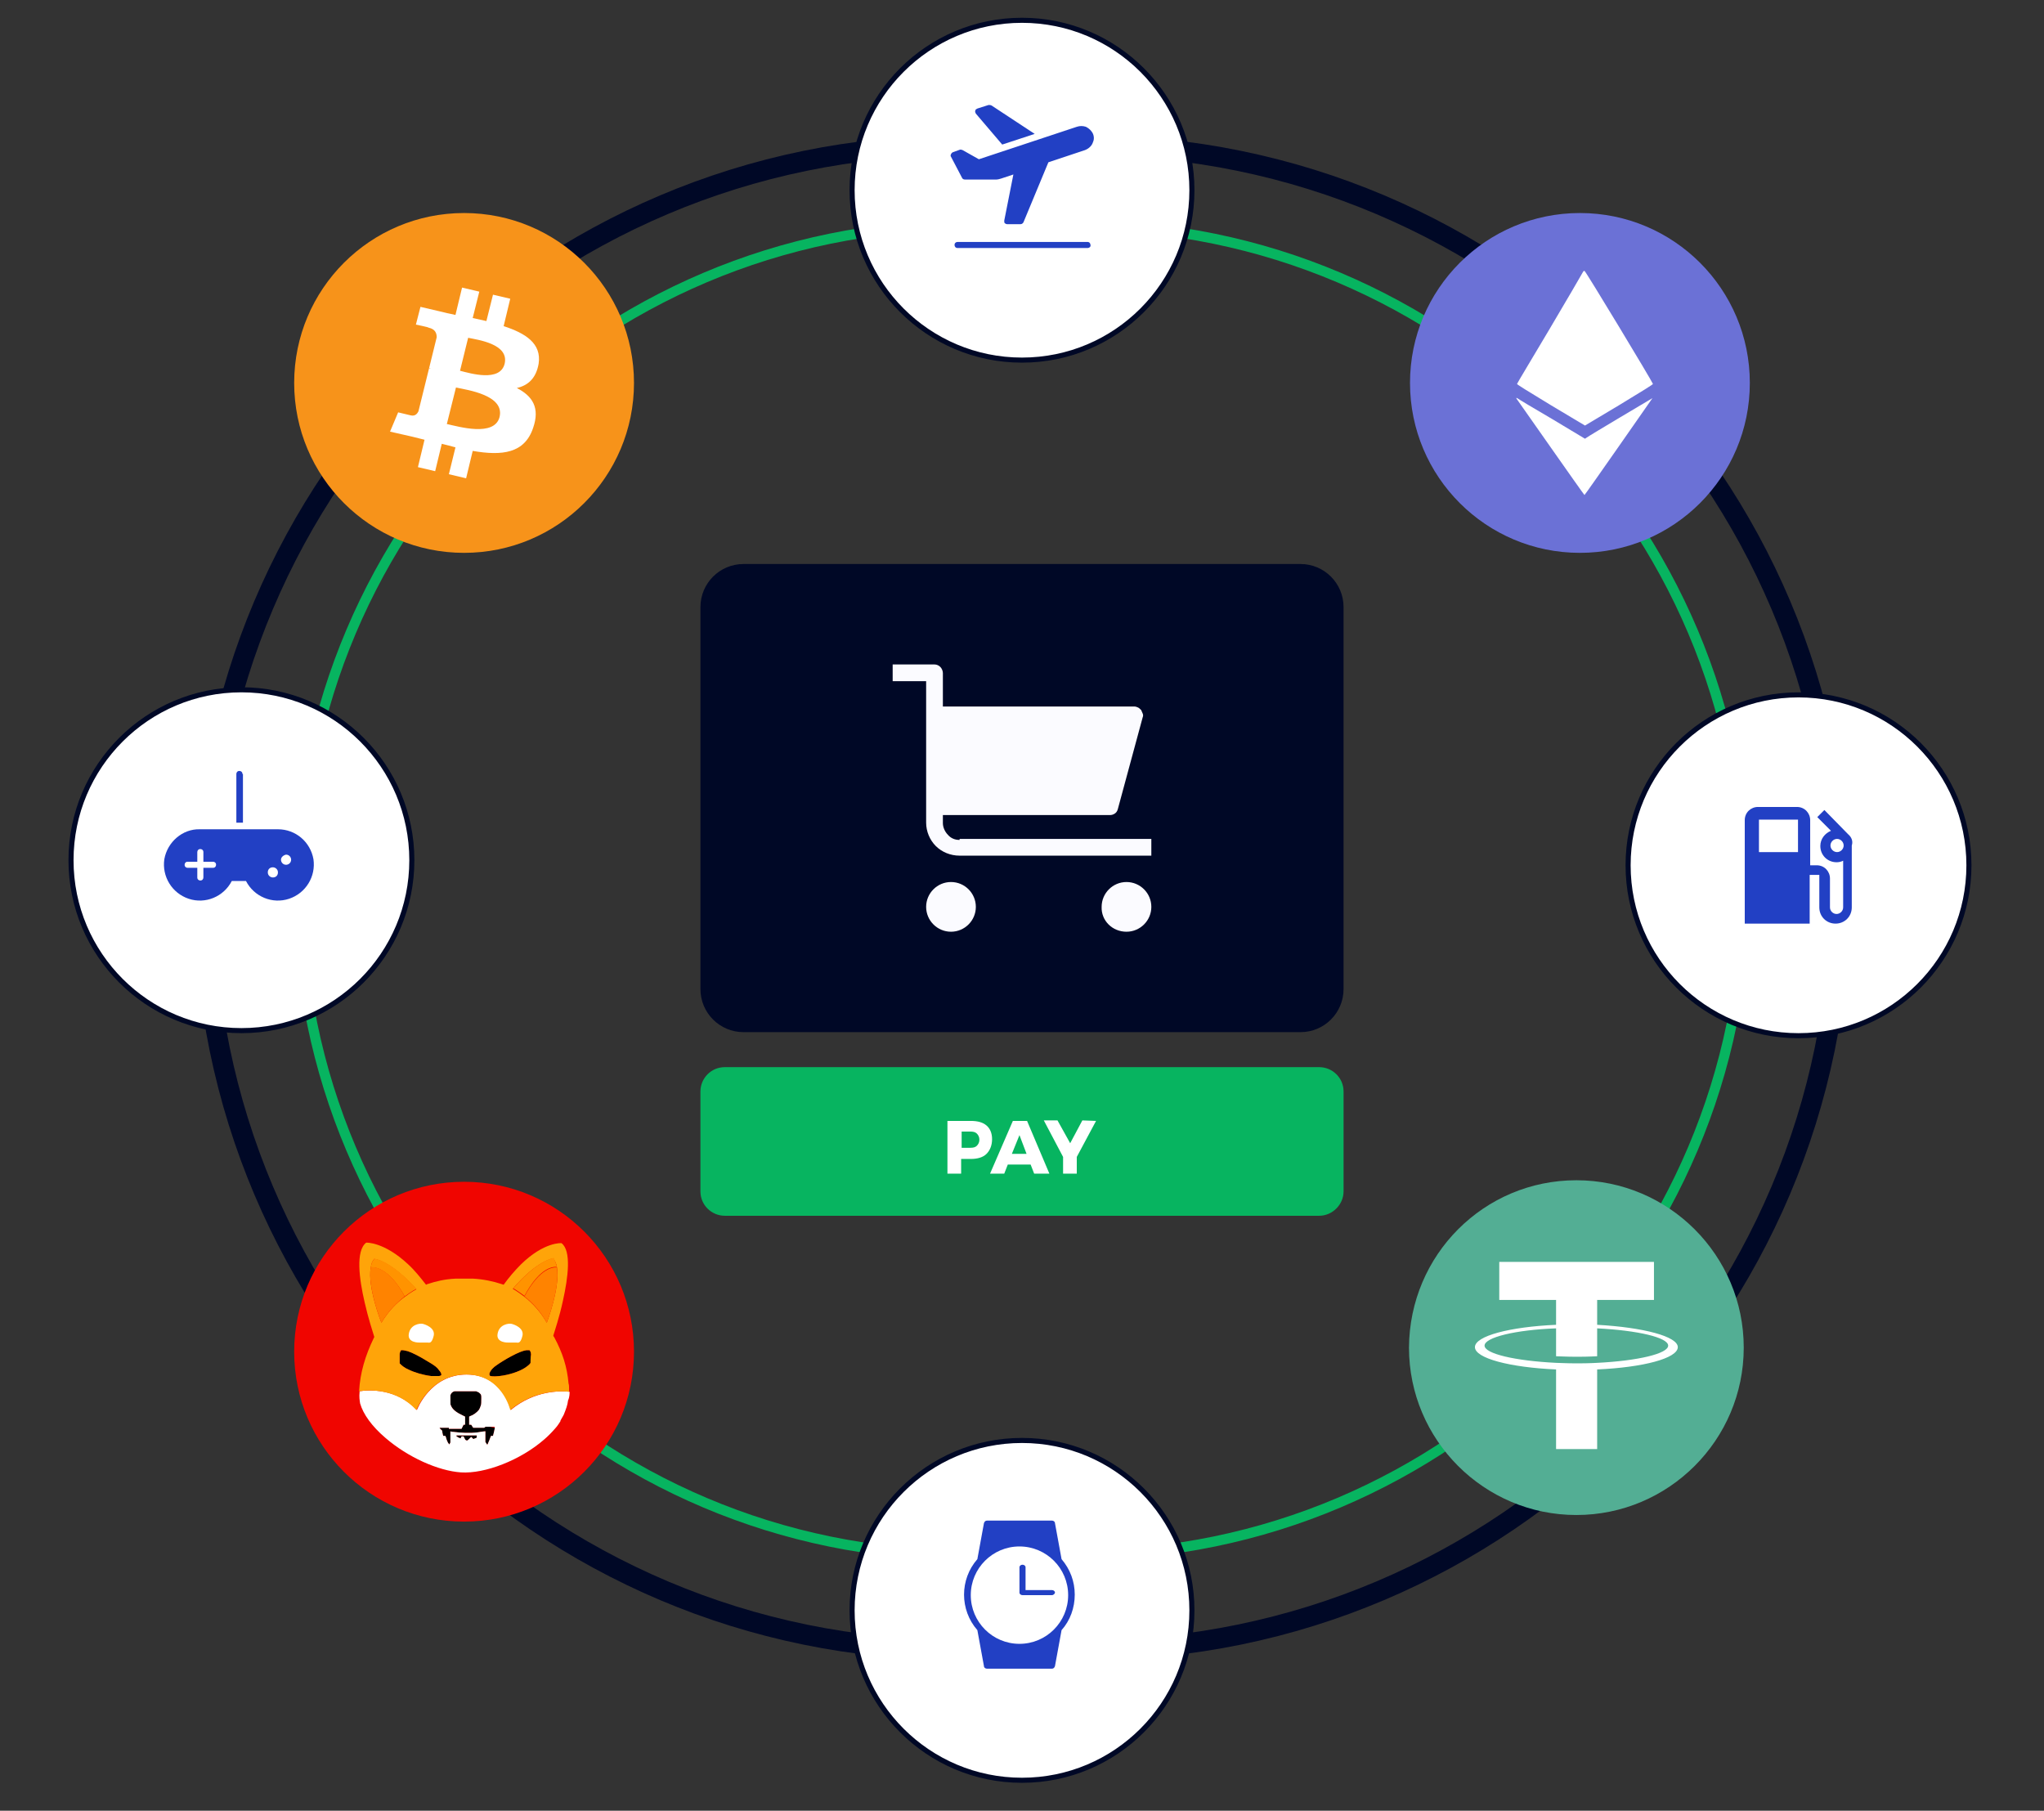
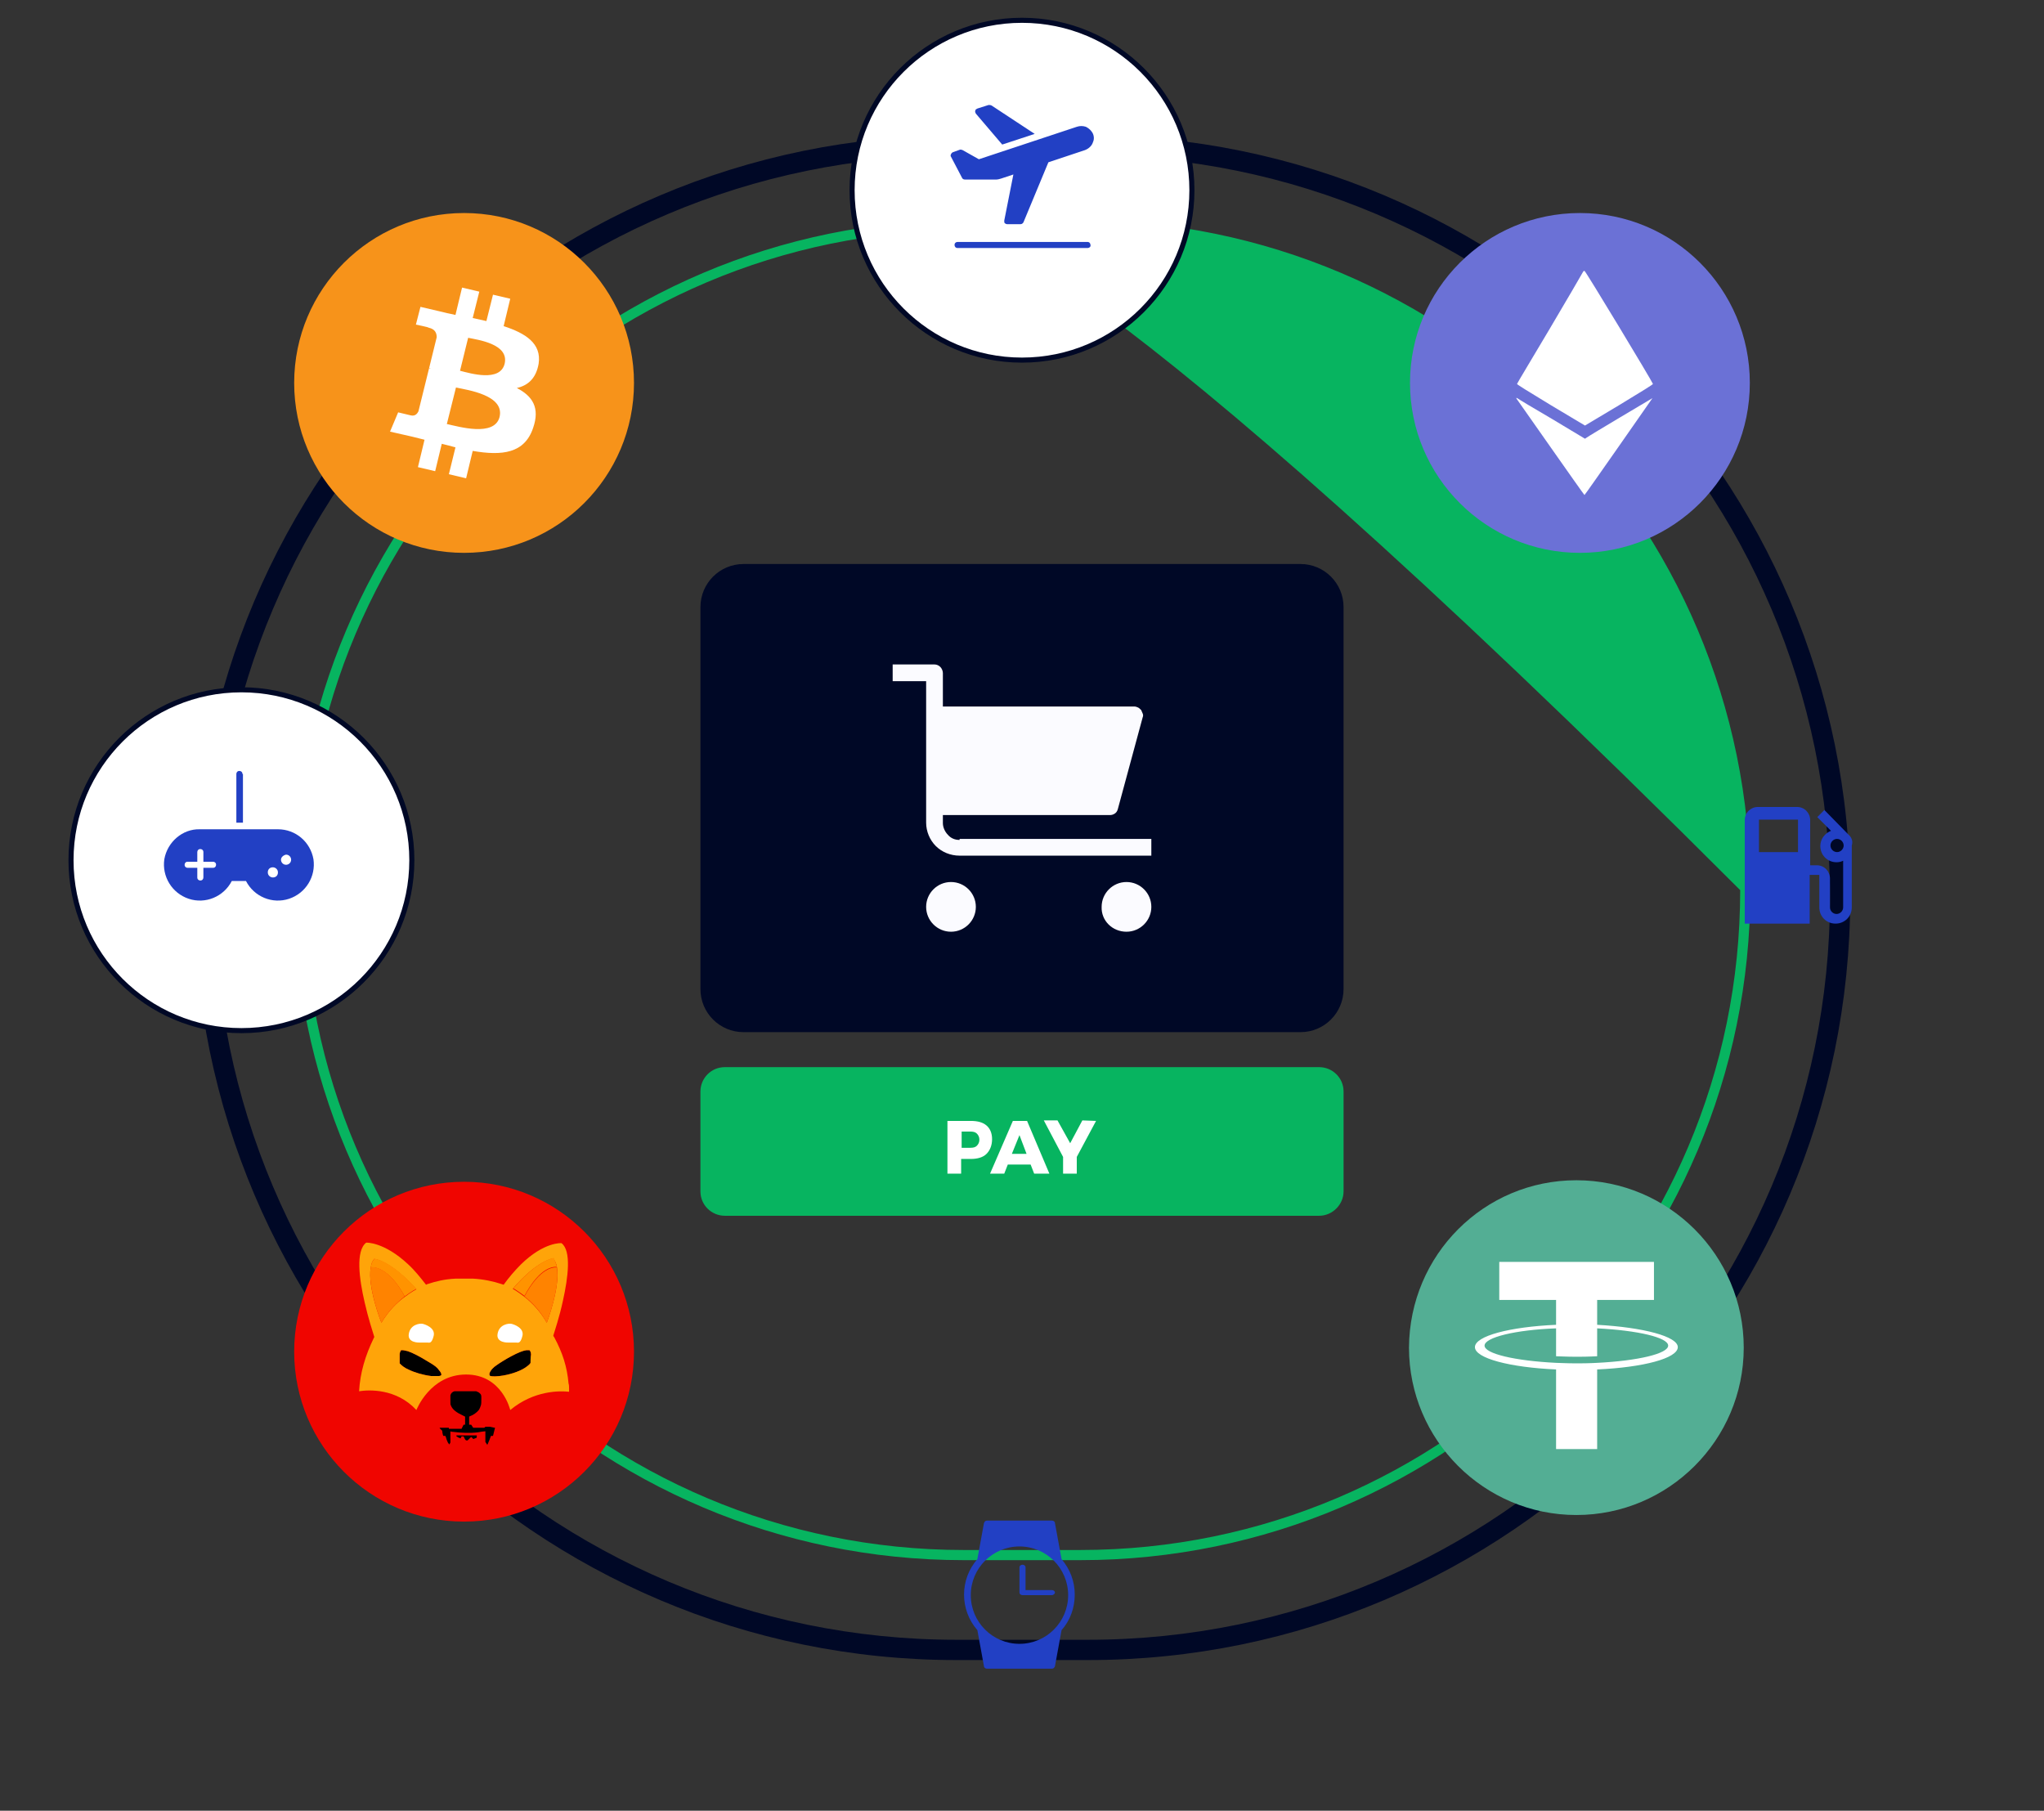
<svg xmlns="http://www.w3.org/2000/svg" version="1.1" id="Camada_1" x="0px" y="0px" viewBox="0 0 403 357" style="enable-background:new 0 0 403 357;" xml:space="preserve">
  <rect x="0" y="0" width="403" height="357" fill="#333333" stroke="none" />
  <style type="text/css">
	.st0{fill:#07B460;}
	.st1{fill:#000826;}
	.st2{fill:#FFFFFF;stroke:#000826;stroke-miterlimit:10;}
	.st3{fill-rule:evenodd;clip-rule:evenodd;fill:#2240C4;}
	.st4{fill:#2240C4;}
	.st5{fill:#F00500;}
	.st6{fill:#FFFFFF;}
	.st7{fill:#FFA409;}
	.st8{fill:#FF9300;}
	.st9{fill:#FF8300;}
	.st10{fill:#F7931A;}
	.st11{fill-rule:evenodd;clip-rule:evenodd;fill:#FFFFFF;}
	.st12{fill:#6B71D6;}
	.st13{fill:#FBFBFF;}
	.st14{fill:#53AE94;}
</style>
-   <path class="st0" d="M213,307.6h-23c-72.9,0-132.1-59.3-132.1-132.1S117.2,43.4,190,43.4h23c72.9,0,132.1,59.3,132.1,132.1  S285.8,307.6,213,307.6z M190,45.4c-71.8,0-130.1,58.4-130.1,130.1c0,71.8,58.4,130.1,130.1,130.1h23c71.8,0,130.1-58.4,130.1-130.1  c0-71.8-58.4-130.1-130.1-130.1C213,45.4,190,45.4,190,45.4z" />
+   <path class="st0" d="M213,307.6h-23c-72.9,0-132.1-59.3-132.1-132.1S117.2,43.4,190,43.4h23c72.9,0,132.1,59.3,132.1,132.1  S285.8,307.6,213,307.6z M190,45.4c-71.8,0-130.1,58.4-130.1,130.1c0,71.8,58.4,130.1,130.1,130.1h23c71.8,0,130.1-58.4,130.1-130.1  C213,45.4,190,45.4,190,45.4z" />
  <path class="st1" d="M214.5,327.3h-25.9c-82.9,0-150.3-67.4-150.3-150.3S105.7,26.7,188.6,26.7h25.9c82.9,0,150.3,67.4,150.3,150.3  C364.7,259.9,297.3,327.3,214.5,327.3z M188.5,30.7C107.9,30.7,42.3,96.3,42.3,177s65.6,146.3,146.3,146.3h25.9  c80.7,0,146.3-65.6,146.3-146.3S295.1,30.7,214.5,30.7H188.5z" />
  <circle class="st2" cx="47.6" cy="169.6" r="33.6" />
  <path class="st3" d="M39.4,163.5h15.4c3.5,0,6.4,2.5,7,5.9c0.5,3.4-1.5,6.7-4.8,7.8s-6.9-0.4-8.5-3.5h-2.8c-1.6,3.1-5.2,4.6-8.5,3.5  s-5.3-4.4-4.8-7.8C33,166,36,163.4,39.4,163.5z M40.1,171.1H42c0.4,0,0.6-0.3,0.6-0.6c0-0.4-0.3-0.6-0.6-0.6h-1.9V168  c0-0.4-0.3-0.6-0.6-0.6c-0.4,0-0.6,0.3-0.6,0.6v1.9H37c-0.4,0-0.6,0.3-0.6,0.6c0,0.4,0.3,0.6,0.6,0.6h1.9v1.9c0,0.4,0.3,0.6,0.6,0.6  c0.4,0,0.6-0.3,0.6-0.6V171.1z M53.8,173c-0.5,0-1-0.4-1-1s0.4-1,1-1c0.5,0,1,0.4,1,1S54.4,173,53.8,173z M55.4,169.5  c0,0.5,0.4,1,1,1c0.5,0,1-0.4,1-1c0-0.5-0.4-1-1-1C55.9,168.6,55.4,169,55.4,169.5z" />
  <path class="st4" d="M47.8,152.6c0-0.4-0.3-0.6-0.6-0.6c-0.4,0-0.6,0.3-0.6,0.6v9.6h1.3v-9.6H47.8z" />
-   <circle class="st2" cx="354.6" cy="170.6" r="33.6" />
  <path class="st3" d="M364.4,164.5L364.4,164.5l-4.7-4.8l-1.4,1.4l2.7,2.7c-1.2,0.5-2.1,1.6-2.1,3c0,1.8,1.4,3.2,3.2,3.2  c0.5,0,0.9-0.1,1.3-0.3v9.2c0,0.7-0.6,1.3-1.3,1.3c-0.7,0-1.3-0.6-1.3-1.3v-5.7c0-1.4-1.1-2.6-2.6-2.6h-1.3v-8.9  c0-1.4-1.1-2.6-2.6-2.6h-7.7c-1.4,0-2.6,1.1-2.6,2.6v20.4h12.8v-9.6h1.9v6.4c0,1.8,1.4,3.2,3.2,3.2c1.8,0,3.2-1.4,3.2-3.2v-12.2  C365.4,165.8,365,165,364.4,164.5z M354.5,168h-7.7v-6.4h7.7V168z M360.9,166.7c0,0.7,0.6,1.3,1.3,1.3c0.7,0,1.3-0.6,1.3-1.3  s-0.6-1.3-1.3-1.3S360.9,166,360.9,166.7z" />
  <circle class="st2" cx="201.5" cy="37.5" r="33.5" />
  <path class="st4" d="M214.4,48.9h-25.6c-0.4,0-0.6-0.3-0.6-0.6c0-0.4,0.3-0.6,0.6-0.6h25.6c0.4,0,0.6,0.3,0.6,0.6  C215.1,48.6,214.8,48.9,214.4,48.9z" />
  <path class="st4" d="M196.9,30.1l-3.9,1.3L196.9,30.1z" />
  <path class="st4" d="M197.6,28.5l6.4-2.1l-8.5-5.6c-0.2-0.1-0.4-0.1-0.6-0.1l-2.2,0.7c-0.2,0.1-0.4,0.2-0.4,0.4  c-0.1,0.2,0,0.4,0.1,0.6L197.6,28.5z" />
  <path class="st4" d="M215.2,25.9c-0.3-0.4-0.7-0.7-1.1-0.9c-0.6-0.2-1.2-0.2-1.8,0L193,31.4l-3.2-1.8c-0.2-0.1-0.3-0.1-0.5-0.1  l-1.4,0.5c-0.2,0.1-0.3,0.2-0.4,0.4c-0.1,0.2-0.1,0.4,0,0.5l2.2,4.2c0.1,0.2,0.3,0.3,0.6,0.3h6.1c0.3,0,0.7-0.1,1-0.2l2.4-0.8  l-1.8,9.1c0,0.2,0,0.4,0.1,0.5s0.3,0.2,0.5,0.2h2.6c0.3,0,0.5-0.2,0.6-0.4l4.9-11.8l7.2-2.4c0.8-0.3,1.4-0.9,1.6-1.6  C215.8,27.4,215.7,26.5,215.2,25.9z" />
  <g>
    <circle class="st5" cx="91.5" cy="266.5" r="33.5" />
    <path d="M104.6,268.7c0,0.1-0.4,0.5-0.7,0.7c-1,0.8-2.9,1.5-4.7,1.8c-1.1,0.2-2.1,0.2-2.5,0.1c-0.2-0.1-0.2-0.2-0.2-0.5   c0.2-0.6,0.7-1.2,1.5-1.7c0.4-0.3,2-1.3,2.8-1.7c1.3-0.7,2.3-1.1,3-1.2c0.2,0,0.5,0,0.6,0c0.1,0.1,0.3,0.4,0.3,0.9   C104.6,267.4,104.6,268.5,104.6,268.7z" />
    <path d="M87,271.1c0,0.1-0.3,0.2-0.5,0.2c-0.3,0-1,0-1.5,0c-1.6-0.2-3.3-0.7-4.5-1.3c-0.7-0.3-1.2-0.7-1.5-1l-0.2-0.2v-0.3   c0-0.5,0-1.3,0-1.5s0.1-0.5,0.2-0.7c0.1-0.1,0.1-0.1,0.3-0.1c0.3,0,0.6,0.1,1.1,0.2c0.9,0.3,2.3,1,3.9,2c1.4,0.8,1.9,1.2,2.3,1.8   C86.9,270.5,87.1,271,87,271.1z" />
    <path d="M97.6,281.5c0,0-0.1,0.4-0.2,0.8s-0.2,0.8-0.2,0.8c-0.1,0-0.2,0-0.2,0h-0.2l-0.3,0.8c-0.2,0.4-0.3,0.8-0.4,0.9v0.1   l-0.2-0.3l-0.2-0.3v-2.1h-0.1c-0.1,0-1,0.1-1.4,0.2c-1.6,0.2-3.3,0.1-4.9-0.1c-0.3,0-0.5-0.1-0.5-0.1s0,0.5,0,1.1v1.1l-0.1,0.2   c-0.1,0.1-0.1,0.2-0.1,0.2s-0.1-0.1-0.3-0.4c-0.2-0.4-0.3-0.7-0.4-1.1l-0.1-0.2h-0.2h-0.2l-0.1-0.3c0-0.1-0.1-0.4-0.1-0.5v-0.2   l-0.2-0.2c-0.1-0.1-0.2-0.2-0.2-0.2l-0.1-0.1v-0.1h0.9h0.9v0.1v0.1h0.3c0.2,0,0.7,0,1.3,0H91l0.2-0.4l0.2-0.4h0.3v-0.8v-0.8   l-0.4-0.2c-1.3-0.6-2.1-1.2-2.4-2c-0.1-0.2-0.1-0.2-0.1-1c0-0.7,0-0.8,0-1c0.1-0.4,0.4-0.7,0.8-0.8c0.1,0,0.5,0,2.2,0h2.1l0.2,0.1   c0.3,0.1,0.4,0.2,0.6,0.4c0.2,0.2,0.2,0.4,0.2,0.9c0,0.6,0,1.2-0.1,1.4c-0.1,0.3-0.2,0.6-0.4,0.9c-0.4,0.5-1.1,1-1.7,1.2l-0.2,0.1   v0.8v0.8h0.2h0.2l0.2,0.3l0.2,0.3h1c0.6,0,1,0,1.1,0s0.1,0,0.2-0.1l0.1-0.1h0.9C97.4,281.5,97.6,281.5,97.6,281.5z" />
    <path d="M93.6,283.6c-0.1,0.1-0.2,0.1-0.3,0.1c0,0-0.1-0.1-0.2-0.2l-0.2-0.2l-0.2,0.2c-0.5,0.5-0.5,0.5-0.6,0.5   c-0.2,0-0.3,0-0.5-0.4c-0.1-0.2-0.2-0.4-0.2-0.4s-0.1,0-0.2,0H91l-0.1,0.2l-0.1,0.2l-0.2-0.1c-0.1,0-0.3-0.1-0.4-0.2l-0.2-0.1V283   h2h2v0.2C94,283.5,94,283.5,93.6,283.6z" />
-     <path class="st6" d="M112.3,274.6c0,0,0-0.1,0-0.2c-1.8-0.2-6.9-0.3-11.6,3.6c0,0-1.5-7-8.7-7s-9.8,7-9.8,7c-4-4.3-9.4-4-11.3-3.7   v0.1c-0.1,1.1,0,1.6,0.1,2.3c0.6,2.1,2.3,4.5,5,6.8c4.4,3.8,10.4,6.5,14.9,6.8c4.7,0.3,11.7-2.4,16.4-6.5c0.7-0.6,1.4-1.3,2.1-2.1   c0.5-0.5,1.1-1.5,1.1-1.5l0,0c0,0,0,0,0-0.1l0,0l0,0l0,0l0,0l0,0l0,0l0,0l0,0c0-0.1,0.1-0.1,0.1-0.2c0.1-0.2,0.6-1,0.6-1.1   c0.4-1,0.7-1.8,0.8-2.7C112.3,275.5,112.3,274.7,112.3,274.6z M93.6,283.6c-0.1,0.1-0.2,0.1-0.3,0.1c0,0-0.1-0.1-0.2-0.2l-0.2-0.2   l-0.2,0.2c-0.5,0.5-0.5,0.5-0.6,0.5c-0.2,0-0.3,0-0.5-0.4c-0.1-0.2-0.2-0.4-0.2-0.4s-0.1,0-0.2,0H91l-0.1,0.2l-0.1,0.2l-0.2-0.1   c-0.1,0-0.3-0.1-0.4-0.2l-0.2-0.1V283h2h2v0.2C94,283.5,94,283.5,93.6,283.6z M97.4,282.3c-0.1,0.4-0.2,0.8-0.2,0.8   c-0.1,0-0.2,0-0.2,0h-0.2l-0.3,0.8c-0.2,0.4-0.3,0.8-0.4,0.9v0.1l-0.2-0.3l-0.2-0.3v-2.1h-0.1c-0.1,0-1,0.1-1.4,0.2   c-1.6,0.2-3.3,0.1-4.9-0.1c-0.3,0-0.5-0.1-0.5-0.1s0,0.5,0,1.1v1.1l-0.1,0.2c-0.1,0.1-0.1,0.2-0.1,0.2s-0.1-0.1-0.3-0.4   c-0.2-0.4-0.3-0.7-0.4-1.1l-0.1-0.2h-0.2h-0.2l-0.1-0.3c0-0.1-0.1-0.4-0.1-0.5v-0.2l-0.2-0.2c-0.1-0.1-0.2-0.2-0.2-0.2l-0.1-0.1   v-0.1h0.9h0.9v0.1v0.1h0.3c0.2,0,0.7,0,1.3,0H91l0.2-0.4l0.2-0.4h0.3v-0.8v-0.8l-0.4-0.2c-1.3-0.6-2.1-1.2-2.4-2   c-0.1-0.2-0.1-0.2-0.1-1c0-0.7,0-0.8,0-1c0.1-0.4,0.4-0.7,0.8-0.8c0.1,0,0.5,0,2.2,0h2.1l0.2,0.1c0.3,0.1,0.4,0.2,0.6,0.4   c0.2,0.2,0.2,0.4,0.2,0.9c0,0.6,0,1.2-0.1,1.4c-0.1,0.3-0.2,0.6-0.4,0.9c-0.4,0.5-1.1,1-1.7,1.2l-0.2,0.1v0.8v0.8h0.2h0.2l0.2,0.3   l0.2,0.3h1c0.6,0,1,0,1.1,0s0.1,0,0.2-0.1l0.1-0.1h0.9c0.7,0,0.9,0,0.9,0C97.6,281.5,97.5,281.9,97.4,282.3z" />
    <path class="st7" d="M112.2,273.8c0-0.3,0-0.8-0.1-1c-0.3-3.4-1.2-6.1-2.8-9.1c-0.1-0.1-0.1-0.2-0.2-0.3c0,0,0,0,0-0.1   c0.2-0.7,1.2-3.6,1.9-6.9c1-4.5,1.7-9.8-0.3-11.3c0,0-3.4-0.3-8,4.2c-1.2,1.2-2.4,2.6-3.4,4l-0.3-0.1c-1.8-0.6-3.8-1-5.7-1.1   c-0.6,0-2.7,0-3.5,0c-2.1,0.1-3.8,0.5-5.6,1.1c-0.1,0-0.1,0.1-0.2,0.1c-1.1-1.4-2.2-2.8-3.5-4c-4.8-4.5-8.3-4.3-8.3-4.3   c-2.1,1.6-1.4,7.1-0.3,11.8c0.7,3.1,1.6,5.8,1.9,6.8c0,0.1-0.1,0.1-0.1,0.2c-1.7,3.5-2.7,6.9-2.9,10.5c1.9-0.3,7.3-0.6,11.3,3.7   c0,0,2.7-7,9.8-7s8.7,7,8.7,7c4.7-3.9,9.8-3.8,11.6-3.6C112.2,274.2,112.2,274,112.2,273.8z M75.2,260.8c0,0-2.8-7-2.1-10.9   c0.1-0.7,0.3-1.3,0.7-1.7c0,0,3.2,0.3,8.3,6c0,0-1,0.5-2.3,1.5l0,0C78.4,256.7,76.6,258.4,75.2,260.8z M87,271.1   c0,0.1-0.3,0.2-0.5,0.2c-0.3,0-1,0-1.5,0c-1.6-0.2-3.3-0.7-4.5-1.3c-0.7-0.3-1.2-0.7-1.5-1l-0.2-0.2v-0.3c0-0.5,0-1.3,0-1.5   s0.1-0.5,0.2-0.7c0.1-0.1,0.1-0.1,0.3-0.1c0.3,0,0.6,0.1,1.1,0.2c0.9,0.3,2.3,1,3.9,2c1.4,0.8,1.9,1.2,2.3,1.8   C86.9,270.5,87.1,271,87,271.1z M104.6,268.7c0,0.1-0.4,0.5-0.7,0.7c-1,0.8-2.9,1.5-4.7,1.8c-1.1,0.2-2.1,0.2-2.5,0.1   c-0.2-0.1-0.2-0.2-0.2-0.5c0.2-0.6,0.7-1.2,1.5-1.7c0.4-0.3,2-1.3,2.8-1.7c1.3-0.7,2.3-1.1,3-1.2c0.2,0,0.5,0,0.6,0   c0.1,0.1,0.3,0.4,0.3,0.9C104.6,267.4,104.6,268.5,104.6,268.7z M103.3,255.6L103.3,255.6c-1.3-1-2.2-1.5-2.2-1.5c4.9-5.7,8-6,8-6   c0.3,0.5,0.6,1,0.7,1.7c0.7,4-2,11-2,11C106.7,258.8,105.1,257,103.3,255.6z" />
    <path class="st8" d="M109.8,249.8c-0.6-0.1-3.3-0.1-6.4,5.7l0,0c-1.3-1-2.2-1.5-2.2-1.5c4.9-5.7,8-6,8-6   C109.4,248.6,109.7,249.2,109.8,249.8z" />
    <path class="st9" d="M107.8,260.8c-1.1-2-2.6-3.8-4.4-5.2c3.1-5.8,5.9-5.8,6.4-5.7C110.5,253.8,107.8,260.8,107.8,260.8z" />
    <path class="st9" d="M109.9,249.9L109.9,249.9L109.9,249.9z" />
    <path class="st8" d="M82.1,254.1c0,0-1,0.5-2.3,1.5l0,0c-3.2-5.8-6.1-5.8-6.7-5.7c0.1-0.7,0.3-1.3,0.7-1.7   C73.8,248.1,77,248.4,82.1,254.1z" />
    <path class="st9" d="M79.8,255.6c-1.4,1.1-3.2,2.8-4.6,5.2c0,0-2.8-7-2.1-11C73.7,249.8,76.6,249.7,79.8,255.6z" />
    <path class="st9" d="M73.1,249.8L73.1,249.8L73.1,249.8z" />
    <path class="st6" d="M100.2,264.7c0,0-2.4,0.1-2.1-1.7c0.3-1.9,2.2-2.1,2.7-2s2.6,0.8,2.2,2.4s-0.9,1.3-1.2,1.3   C101.6,264.7,100.2,264.7,100.2,264.7z" />
    <path class="st6" d="M82.7,264.7c0,0-2.4,0.1-2.1-1.7c0.3-1.9,2.2-2.1,2.7-2s2.6,0.8,2.2,2.4s-0.9,1.3-1.2,1.3   C84,264.7,82.7,264.7,82.7,264.7z" />
  </g>
  <g>
    <circle class="st10" cx="91.5" cy="75.5" r="33.5" />
    <g>
      <path class="st11" d="M99.5,71.7c-0.9,3.7-6.8,1.9-8.8,1.4l1.6-6.5C94.2,67,100.4,67.8,99.5,71.7z M98.5,82.2    c-1,4-8.1,1.9-10.4,1.4l1.8-7.2C92.2,76.9,99.5,77.9,98.5,82.2z M106.2,71.7c0.6-4-2.6-6-6.9-7.4l1.3-5.4l-3.4-0.8l-1.3,5.2    c-0.9-0.2-1.8-0.4-2.7-0.6l1.3-5.2l-3.4-0.8l-1.3,5.4c-0.7-0.2-1.5-0.3-2.2-0.5l-4.7-1.1L82,64c0,0,2.5,0.5,2.5,0.6    c1.4,0.3,1.6,1.2,1.6,1.9l-1.5,6.1c0.1,0,0.2,0,0.3,0.1c-0.1,0-0.2,0-0.3-0.1l-2.1,8.5c-0.2,0.4-0.6,1-1.5,0.8l-2.5-0.6l-1.6,3.8    l4.4,1c0.8,0.2,1.6,0.4,2.4,0.6l-1.3,5.4l3.4,0.8l1.3-5.4c0.9,0.2,1.9,0.5,2.7,0.7l-1.3,5.3l3.4,0.8l1.3-5.4    c5.8,1,10.2,0.5,11.9-4.5c1.4-4-0.1-6.3-3.2-7.9C104.1,76,105.7,74.6,106.2,71.7z" />
    </g>
  </g>
  <g>
    <circle class="st12" cx="311.5" cy="75.5" r="33.5" />
    <g>
      <path class="st11" d="M312,53.8c-0.1,0.2-3,5.2-6.5,11.1s-6.4,10.7-6.4,10.8c0,0.1,1.9,1.3,6.7,4.2l6.7,4l6.7-4    c4.8-2.9,6.7-4.1,6.7-4.2c-0.2-0.6-13.3-22.3-13.5-22.3C312.2,53.4,312.1,53.6,312,53.8z M299,78.6c0.3,0.4,13.3,19,13.4,19    s13.4-19.1,13.4-19.1s-12.5,7.4-13,7.8l-0.3,0.2l-6.5-3.9c-3.6-2.1-6.6-3.9-6.7-4C299,78.4,298.9,78.4,299,78.6z" />
    </g>
  </g>
-   <circle class="st2" cx="201.5" cy="317.5" r="33.5" />
  <path class="st3" d="M209.3,307.4c1.7,2,2.6,4.4,2.6,7s-0.9,5.1-2.6,7l-1.3,7.1c-0.1,0.3-0.3,0.5-0.6,0.5h-12.8  c-0.3,0-0.6-0.2-0.6-0.5l-1.3-7.1c-3.5-4-3.5-10,0-14l1.3-7.1c0.1-0.3,0.3-0.5,0.6-0.5h12.8c0.3,0,0.6,0.2,0.6,0.5L209.3,307.4z   M210.6,314.5c0-5.3-4.3-9.6-9.6-9.6s-9.6,4.3-9.6,9.6c0,5.3,4.3,9.6,9.6,9.6S210.6,319.8,210.6,314.5z" />
  <path class="st4" d="M207.4,314.5h-5.8c-0.3,0-0.6-0.2-0.6-0.5v-5c0-0.3,0.3-0.5,0.6-0.5s0.6,0.2,0.6,0.5v4.5h5.2  c0.3,0,0.6,0.2,0.6,0.5C208,314.2,207.7,314.5,207.4,314.5z" />
  <g>
    <path class="st1" d="M256.4,203.5H146.6c-4.7,0-8.5-3.8-8.5-8.5v-75.3c0-4.7,3.8-8.5,8.5-8.5h109.8c4.7,0,8.5,3.8,8.5,8.5V195   C264.9,199.7,261.1,203.5,256.4,203.5z" />
    <path class="st0" d="M260.1,239.7H142.9c-2.6,0-4.8-2.1-4.8-4.8v-19.7c0-2.6,2.1-4.8,4.8-4.8h117.2c2.6,0,4.8,2.1,4.8,4.8v19.7   C264.9,237.5,262.7,239.7,260.1,239.7z" />
    <g>
      <path class="st6" d="M194.5,221.9c0.7,0.6,1.1,1.5,1.1,2.7s-0.4,2.2-1.1,2.9c-0.7,0.7-1.8,1-3.1,1h-1.9v2.9h-2.7V221h4.6    C192.8,221,193.8,221.3,194.5,221.9z M192.6,225.9c0.3-0.3,0.5-0.7,0.5-1.2s-0.2-0.9-0.5-1.2s-0.7-0.4-1.3-0.4h-1.7v3.2h1.7    C191.9,226.3,192.3,226.2,192.6,225.9z" />
      <path class="st6" d="M203.9,231.4l-0.7-1.8h-4.5l-0.7,1.8h-2.8l4.5-10.4h2.8l4.4,10.4H203.9z M199.5,227.5h2.9l-1.4-3.7    L199.5,227.5z" />
      <path class="st6" d="M216.1,221l-3.8,7.1v3.3h-2.7v-3.3l-3.8-7.2h2.7l2.5,4.5l2.4-4.5L216.1,221L216.1,221z" />
    </g>
    <g>
      <path class="st13" d="M189.2,165.6c-0.9,0-1.7-0.3-2.3-1c-0.6-0.6-1-1.5-1-2.3v-1.6h32.9c0.4,0,0.7-0.1,1-0.3s0.5-0.5,0.6-0.9    l4.9-18.1c0.1-0.2,0.1-0.5,0-0.7s-0.2-0.5-0.3-0.7c-0.2-0.2-0.4-0.4-0.6-0.5c-0.2-0.1-0.5-0.2-0.7-0.2h-37.8v-6.6    c0-0.4-0.2-0.9-0.5-1.2s-0.7-0.5-1.2-0.5H176v3.3h6.6v27.9c0,1.7,0.7,3.4,1.9,4.6c1.2,1.2,2.9,1.9,4.7,1.9H227v-3.3h-37.8V165.6z" />
      <path class="st13" d="M187.5,183.7c2.7,0,4.9-2.2,4.9-4.9s-2.2-4.9-4.9-4.9s-4.9,2.2-4.9,4.9S184.8,183.7,187.5,183.7z" />
      <path class="st13" d="M222.1,183.7c2.7,0,4.9-2.2,4.9-4.9s-2.2-4.9-4.9-4.9s-4.9,2.2-4.9,4.9C217.1,181.5,219.3,183.7,222.1,183.7    z" />
    </g>
  </g>
  <g>
    <path class="st14" d="M310.8,232.7c18.2,0,33,14.8,33,33s-14.8,33-33,33s-33-14.8-33-33C277.9,247.4,292.6,232.7,310.8,232.7" />
    <path class="st6" d="M314.9,261.2v-4.9h11.2v-7.5h-30.5v7.5h11.2v4.9c-9.1,0.4-16,2.2-16,4.4c0,2.2,6.9,4,16,4.4v15.7h8.1V270   c9.1-0.4,15.9-2.2,15.9-4.4C330.8,263.5,324,261.7,314.9,261.2 M314.9,268.7L314.9,268.7c-0.2,0-1.4,0.1-4,0.1   c-2.1,0-3.6-0.1-4.1-0.1v0c-8.1-0.4-14.1-1.8-14.1-3.4s6-3.1,14.1-3.4v5.5c0.5,0,2,0.1,4.1,0.1c2.5,0,3.8-0.1,4-0.1v-5.5   c8,0.4,14,1.8,14,3.4C328.9,266.9,322.9,268.3,314.9,268.7" />
  </g>
</svg>